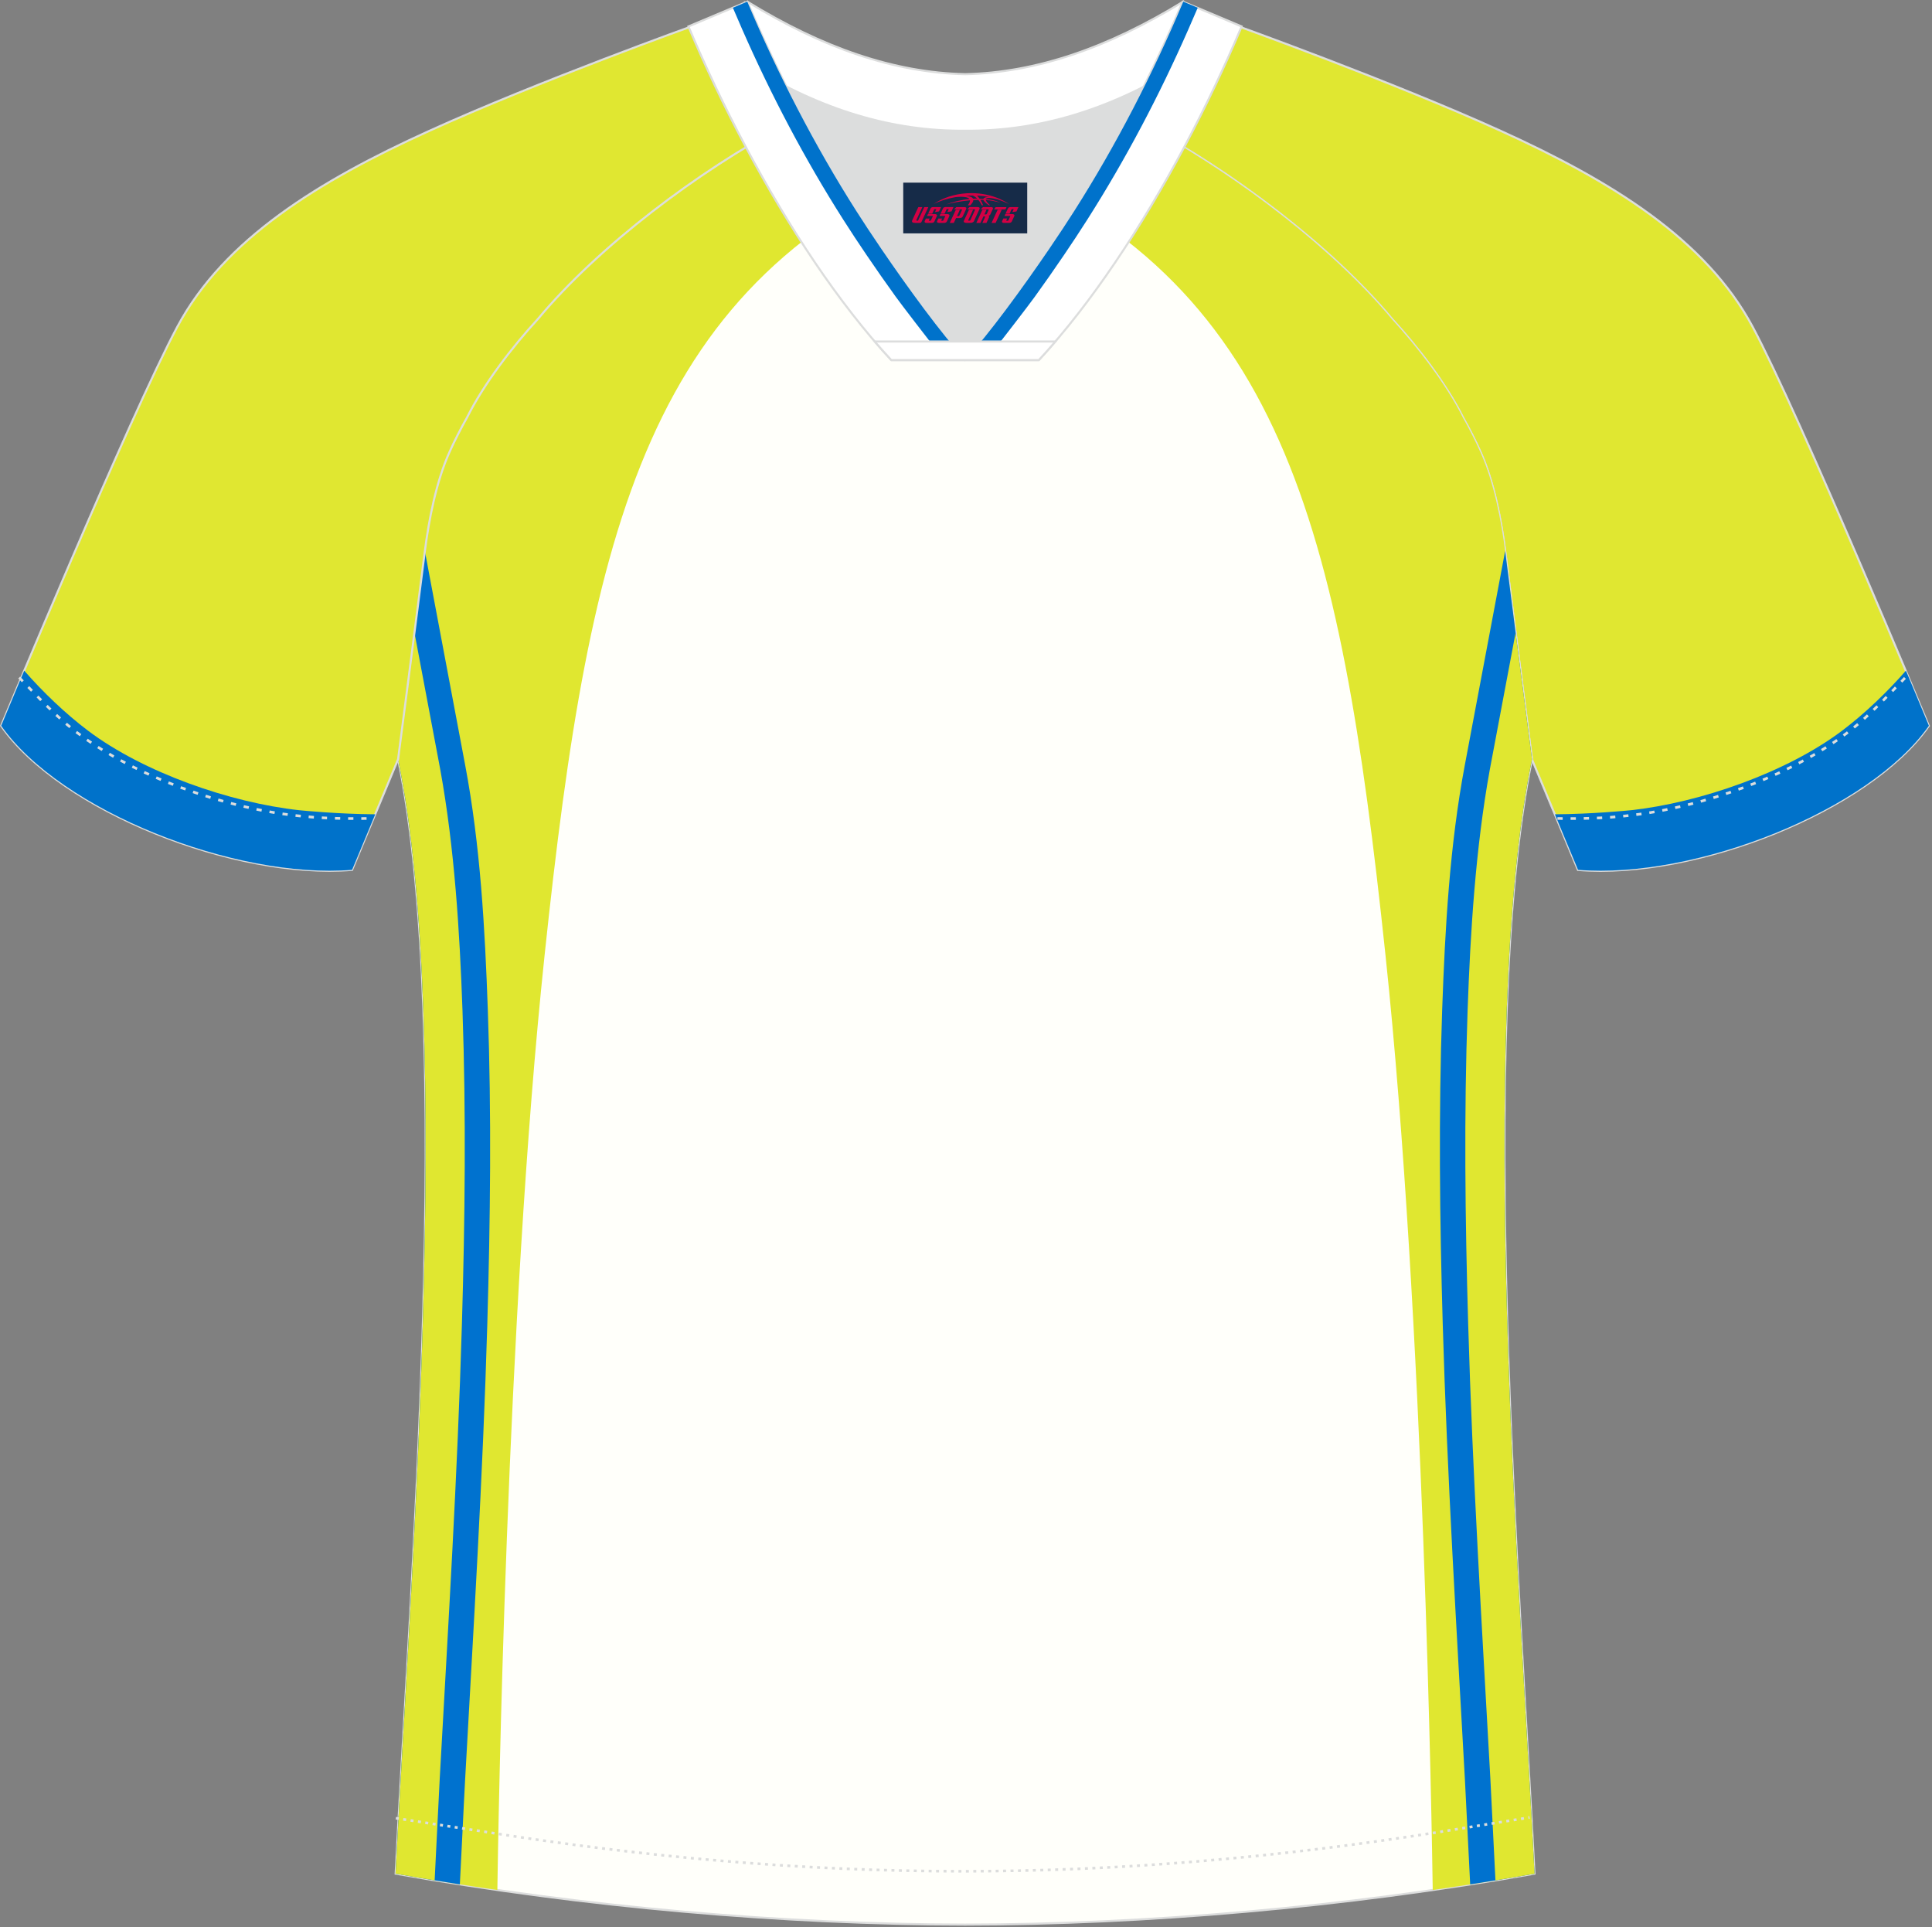
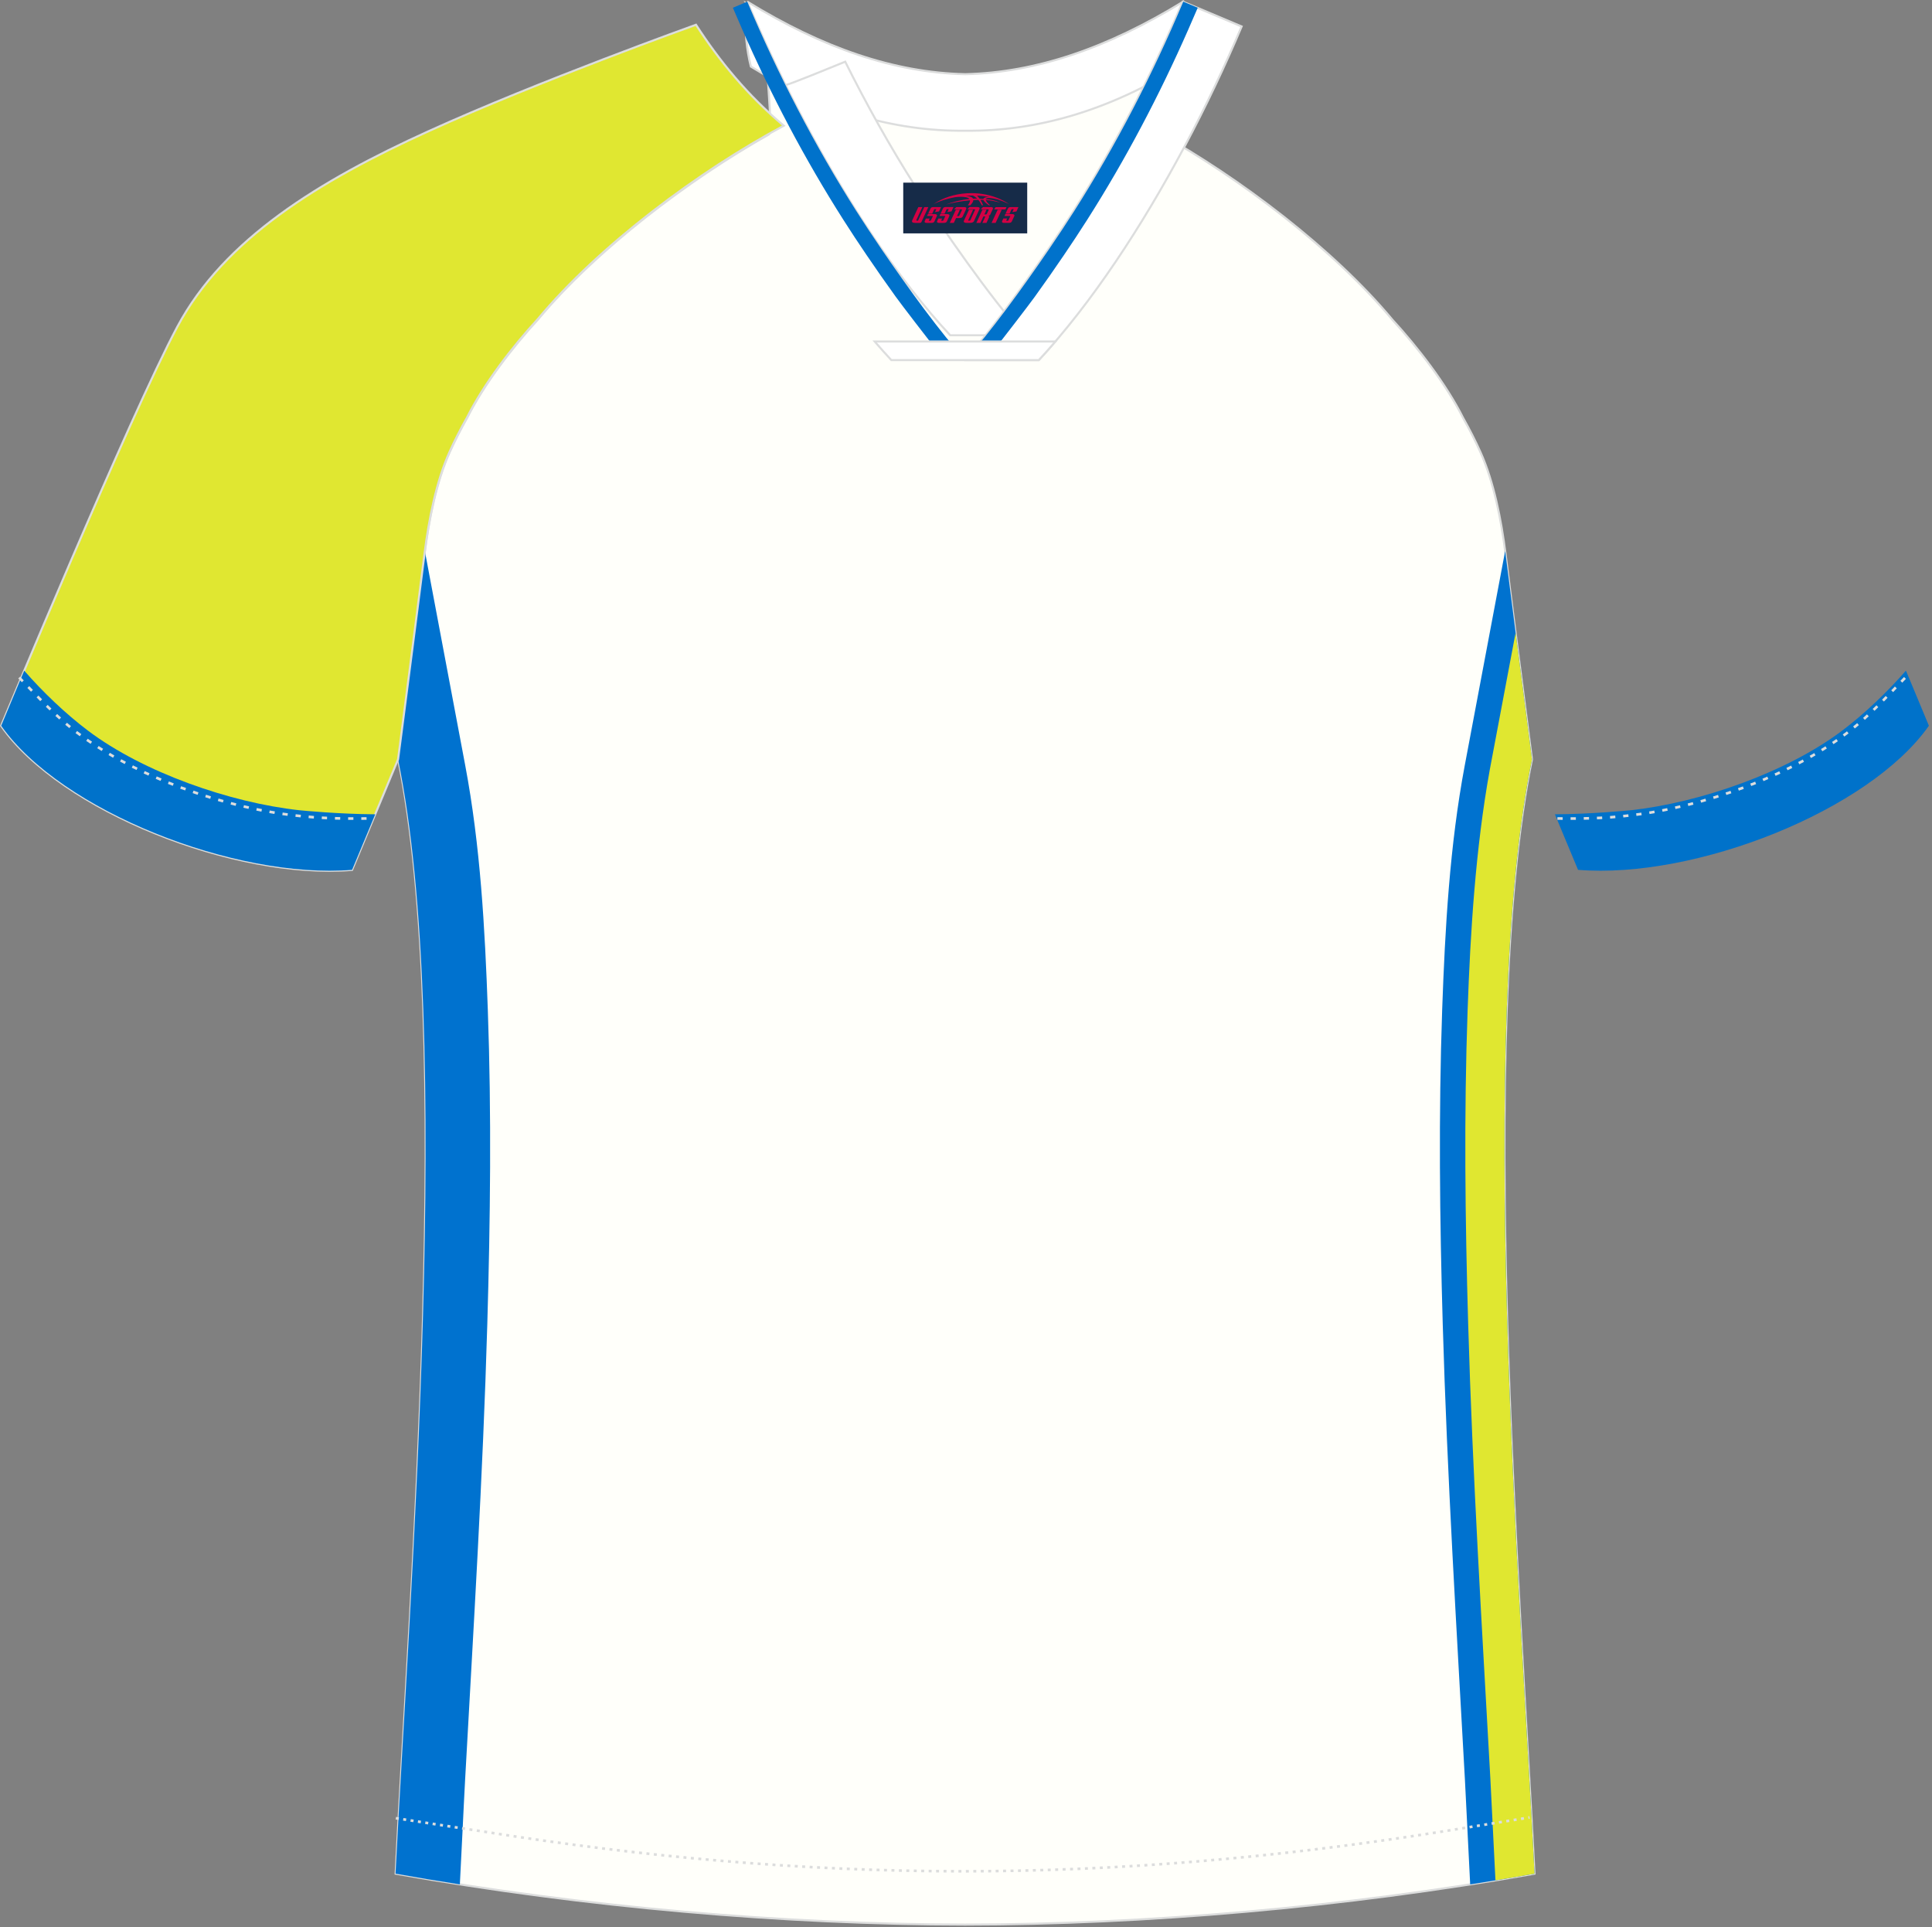
<svg xmlns="http://www.w3.org/2000/svg" version="1.1" id="图层_1" x="0px" y="0px" width="374px" height="373px" viewBox="0 0 374 373" enable-background="new 0 0 374 373" xml:space="preserve">
  <rect x="0" y="0" width="374" height="373" fill="#808080" stroke="none" />
  <g id="XMLID_20_">
-     <path fill="#E0E731" stroke="#DCDDDD" stroke-width="0.4" stroke-miterlimit="22.926" d="M221.91,24.33   c7.08-5.95,12.46-12.55,16.99-19.54c0,0,30.63,10.99,51.77,20.61c21.15,9.61,39.53,20.88,48.61,37.85   c9.08,16.97,34.11,77.23,34.11,77.23c-11.56,16.47-45.25,29.73-67.92,27.89l-8.91-21.4c0,0-3.8-29.24-5.12-39.8   c-0.85-6.78-2.31-14.06-4.84-19.68c-1.01-2.25-2.15-4.48-3.4-6.7c-3.26-6.52-8.77-13.67-13.69-19.02   C257.63,47.5,238.27,33.07,221.91,24.33z" />
    <path fill="#0072CA" d="M373.4,140.46c-11.56,16.47-45.25,29.73-67.92,27.89L301,157.6c7.01-0.04,13.97-0.71,14.73-0.79   c13.34-1.46,30.14-7.3,40.88-15.4c4.39-3.31,8.78-7.53,12.34-11.61c0.23,0.56,0.47,1.1,0.69,1.63   C371.95,136.97,373.4,140.46,373.4,140.46z" />
    <path fill="#FFFFFA" stroke="#DCDDDD" stroke-width="0.4" stroke-miterlimit="22.926" d="M291.45,107.27   c1.27,10.18,4.85,37.71,5.11,39.69c-10.86,52.55-2.19,162.17,0.49,215.67c-36.81,6.53-75.41,9.83-110.23,9.86   c-34.82-0.04-73.42-3.33-110.23-9.86c2.68-53.5,11.35-163.12,0.49-215.67c0.25-1.98,3.83-29.51,5.1-39.69   c0.85-6.78,2.31-14.06,4.84-19.68c1.01-2.25,2.15-4.48,3.4-6.7c3.26-6.52,8.77-13.67,13.69-19.02   c11.2-13.44,29.03-27.02,44.74-35.86c0.96-0.54-1.02-15.4-0.07-15.9c3.94,3.31,25.19,3.25,30.33,6.12l-2.65,0.68   c6.1,2.82,12.97,4.24,19.71,4.25c6.73-0.02-2.73-1.43,3.36-4.26l5.7-2.51c5.14-2.86,16.19-2.27,20.14-5.58   c0.73,0.39-1.96,16.42-1.22,16.84c15.87,8.82,34.04,22.6,45.39,36.23c4.92,5.36,10.44,12.5,13.7,19.02   c1.25,2.22,2.39,4.46,3.39,6.7C289.14,93.21,290.61,100.49,291.45,107.27z" />
-     <path fill="#E0E730" d="M183.7,30.65c-0.02-0.18-25.86-12.47-35.2-18.92c-0.04,3.98,1.11,13.83,0.33,14.27   c-15.71,8.84-33.54,22.42-44.74,35.86c-4.93,5.36-10.44,12.5-13.69,19.02c-1.25,2.22-2.39,4.46-3.4,6.7   c-2.53,5.62-3.99,12.9-4.84,19.68c-1.27,10.18-4.85,37.71-5.1,39.69c10.86,52.55,2.19,162.17-0.49,215.67   c6.52,1.16,13.1,2.21,19.71,3.17c0.15-10.58,1.71-110.65,9.14-180.89C114.27,101.17,125.48,54.28,183.7,30.65z" />
    <path fill="#0072CF" d="M94.33,256.35c-0.85,29.37-2.67,58.71-4.29,88.05c-0.18,3.18-0.32,6.36-0.48,9.54l-0.54,10.77   c-4.17-0.65-8.32-1.34-12.45-2.08c2.68-53.5,11.35-163.12,0.49-215.67c0.25-1.98,3.83-29.51,5.1-39.69l0.08-0.63l7.82,41.5   c2.93,15.52,3.81,31.5,4.37,47.25C95.16,215.7,94.92,236.04,94.33,256.35z" />
-     <path fill="#E0E730" d="M89.42,256.21c0.59-20.18,0.82-40.47,0.11-60.65c-0.54-15.26-1.54-31.35-4.28-46.51l-5.01-26.58   c-1.43,11.1-3,23.2-3.17,24.49c10.86,52.55,2.19,162.17-0.49,215.67c2.51,0.45,5.04,0.88,7.56,1.29l0.51-10.23   c0.26-5.22,0.44-8.86,0.48-9.56C86.75,314.83,88.56,285.58,89.42,256.21z" />
-     <path fill="#E0E730" d="M189.92,30.65c0.02-0.18,26.3-12.68,35.44-19.08c-0.42,4.7-1.78,13.76-1.23,14.07   c15.87,8.82,34.04,22.6,45.39,36.23c4.92,5.36,10.44,12.5,13.7,19.02c1.25,2.22,2.39,4.46,3.39,6.7c2.52,5.62,3.99,12.9,4.84,19.68   c1.27,10.18,4.85,37.71,5.11,39.69c-10.86,52.55-2.19,162.17,0.49,215.67c-6.52,1.16-13.1,2.21-19.7,3.16   c-0.15-10.57-1.71-110.65-9.14-180.89C259.36,101.17,248.15,54.28,189.92,30.65z" />
    <path fill="#0072CF" d="M279.29,256.35c0.86,29.37,2.67,58.71,4.29,88.05c0.17,3.18,0.32,6.36,0.48,9.54l0.54,10.77   c4.17-0.65,8.32-1.34,12.45-2.08c-2.68-53.5-11.34-163.12-0.49-215.67c-0.26-1.98-3.83-29.51-5.11-39.69l-0.08-0.63l-7.82,41.5   c-2.92,15.52-3.81,31.5-4.37,47.25C278.47,215.7,278.7,236.04,279.29,256.35z" />
    <path fill="#E0E730" d="M284.21,256.21c-0.59-20.18-0.82-40.47-0.11-60.65c0.54-15.26,1.54-31.35,4.28-46.51l5.01-26.58   c1.43,11.1,3,23.2,3.17,24.49c-10.86,52.55-2.19,162.17,0.49,215.67c-2.51,0.45-5.04,0.88-7.56,1.29l-0.51-10.23   c-0.26-5.22-0.44-8.86-0.48-9.56C286.88,314.83,285.06,285.58,284.21,256.21z" />
    <path fill="#E0E731" stroke="#DCDDDD" stroke-width="0.4" stroke-miterlimit="22.926" d="M151.72,24.33   c-7.08-5.95-12.46-12.55-16.99-19.54c0,0-30.63,10.99-51.78,20.61C61.8,35,43.41,46.26,34.33,63.24   c-9.08,16.97-34.11,77.23-34.11,77.23c11.56,16.47,45.25,29.73,67.93,27.89l8.91-21.4c0,0,3.8-29.24,5.12-39.8   c0.85-6.78,2.31-14.06,4.84-19.68c1.01-2.25,2.15-4.48,3.4-6.7c3.26-6.52,8.77-13.67,13.69-19.02   C116,47.5,135.35,33.07,151.72,24.33z" />
    <path fill="#0072CA" d="M0.23,140.46c11.56,16.47,45.25,29.73,67.93,27.89l4.48-10.75c-7.01-0.04-13.97-0.71-14.73-0.79   c-13.34-1.46-30.14-7.3-40.88-15.4c-4.39-3.31-8.78-7.53-12.34-11.61c-0.24,0.56-0.47,1.1-0.69,1.63   C1.68,136.97,0.23,140.46,0.23,140.46z" />
    <path fill="none" stroke="#DCDDDD" stroke-width="0.51" stroke-miterlimit="22.926" stroke-dasharray="1.02,1.53" d="   M3.71,131.13c2.92,3.02,6.08,6.41,9.27,9.1c10.32,8.74,27.36,15.21,41.6,17.27c5.61,0.81,10.34,0.99,16.71,0.91" />
    <path fill="none" stroke="#DCDDDD" stroke-width="0.51" stroke-miterlimit="22.926" stroke-dasharray="0.576,0.865" d="   M76.63,351.89c1.31,0.22,15.14,2.31,16.44,2.51c30.89,4.95,61.94,7.77,93.3,7.77c30.85,0,61.4-2.73,91.8-7.53   c1.8-0.28,16.13-2.59,17.93-2.89" />
    <path fill="none" stroke="#DCDDDD" stroke-width="0.51" stroke-miterlimit="22.926" stroke-dasharray="1.02,1.53" d="   M368.77,131.21c-2.9,3-6.03,6.35-9.19,9.02c-10.32,8.74-27.36,15.21-41.6,17.27c-5.61,0.81-10.34,0.99-16.71,0.91" />
    <path fill="#FFFFFF" stroke="#DCDDDD" stroke-width="0.4" stroke-miterlimit="22.926" d="M145.35,12.88   c13.69,8.44,27.53,12.57,41.51,12.42c13.98,0.15,27.82-3.98,41.51-12.42c1.75-6.97,0.68-12.56,0.68-12.56   c-14.63,8.96-28.42,13.72-42.2,14.04c-13.77-0.31-27.57-5.07-42.19-14.04C144.67,0.32,143.6,5.92,145.35,12.88z" />
-     <path fill="#DCDDDD" d="M218.03,18.43c-10.31,4.7-20.7,6.99-31.17,6.88c-10.47,0.11-20.86-2.17-31.17-6.88   c-1.16-0.53-2.32-1.09-3.48-1.68c4.1,8.24,8.7,16.46,13.6,24.17c4.88,7.67,14.79,21.97,21.04,28.72l-0.04,0.06   c6.25-6.75,16.16-21.05,21.04-28.72c4.91-7.71,9.5-15.93,13.6-24.17l0.02-0.04C220.33,17.35,219.18,17.9,218.03,18.43z" />
-     <path fill="#FFFFFF" stroke="#DCDDDD" stroke-width="0.4" stroke-miterlimit="22.926" d="M152.04,16.39   c-2.68-5.4-5.15-10.81-7.37-16.07l-11.4,4.8c3.2,7.6,6.93,15.49,11.06,23.25c8.22,15.44,17.99,30.33,28.21,41.32h14.28l0.04-0.06   c-6.25-6.75-16.16-21.05-21.04-28.72c-4.91-7.71-9.5-15.93-13.6-24.17C152.15,16.63,152.09,16.51,152.04,16.39z" />
+     <path fill="#FFFFFF" stroke="#DCDDDD" stroke-width="0.4" stroke-miterlimit="22.926" d="M152.04,16.39   c-2.68-5.4-5.15-10.81-7.37-16.07c3.2,7.6,6.93,15.49,11.06,23.25c8.22,15.44,17.99,30.33,28.21,41.32h14.28l0.04-0.06   c-6.25-6.75-16.16-21.05-21.04-28.72c-4.91-7.71-9.5-15.93-13.6-24.17C152.15,16.63,152.09,16.51,152.04,16.39z" />
    <path fill="#FFFFFF" stroke="#DCDDDD" stroke-width="0.4" stroke-miterlimit="22.926" d="M221.59,16.39   c2.68-5.4,5.15-10.81,7.37-16.07l11.4,4.8c-3.2,7.6-6.93,15.49-11.06,23.25c-8.22,15.44-18,30.33-28.21,41.32h-14.29l-0.04-0.06   c6.25-6.75,16.15-21.05,21.04-28.72c4.91-7.71,9.5-15.93,13.6-24.17C221.47,16.63,221.53,16.51,221.59,16.39z" />
    <path fill="#0072CB" d="M143.68,5.69c5.59,12.72,12.13,25.15,19.58,36.85c1.45,2.28,2.95,4.55,4.48,6.8   c1.85,2.73,3.74,5.43,5.66,8.09c1.25,1.73,5.51,7.26,9.4,12.26h4.01l0.04-0.06c-4.58-4.95-11.13-13.96-16.23-21.44   c-1.85-2.72-3.51-5.23-4.81-7.28c-8.11-12.73-15.28-26.64-21.15-40.59l-2.79,1.18L143.68,5.69z" />
    <path fill="#0072CB" d="M230.04,5.69c-5.59,12.72-12.13,25.15-19.58,36.85c-1.45,2.28-2.95,4.55-4.48,6.8   c-1.85,2.73-3.74,5.43-5.66,8.09c-1.25,1.73-5.51,7.26-9.4,12.26h-4.01l-0.04-0.06c4.58-4.95,11.13-13.96,16.23-21.44   c1.85-2.72,3.51-5.23,4.81-7.28c8.11-12.73,15.28-26.64,21.15-40.59l2.8,1.18L230.04,5.69z" />
    <path fill="#FFFFFF" stroke="#DCDDDD" stroke-width="0.4" stroke-miterlimit="22.926" d="M186.81,69.69h14.29   c1.08-1.16,2.15-2.36,3.21-3.6h-14.38h-0.09h-6.05h-14.47c1.07,1.24,2.14,2.44,3.22,3.6H186.81z" />
  </g>
  <g id="tag_logo">
    <rect y="35.35" fill="#162B48" width="24" height="9.818" x="174.85" />
    <g>
      <path fill="#D30044" d="M190.81,38.54l0.005-0.011c0.131-0.311,1.085-0.262,2.351,0.071c0.715,0.24,1.44,0.54,2.193,0.9    c-0.218-0.147-0.447-0.289-0.682-0.42l0.011,0.005l-0.011-0.005c-1.478-0.845-3.218-1.418-5.1-1.62    c-1.282-0.115-1.658-0.082-2.411-0.055c-2.449,0.142-4.68,0.905-6.458,2.095c1.26-0.638,2.722-1.075,4.195-1.336    c1.467-0.18,2.476-0.033,2.771,0.344c-1.691,0.175-3.469,0.633-4.555,1.075c1.156-0.338,2.967-0.665,4.647-0.813    c0.016,0.251-0.115,0.567-0.415,0.96h0.475c0.376-0.382,0.584-0.725,0.595-1.004c0.333-0.022,0.66-0.033,0.971-0.033    C189.64,38.98,189.85,39.33,190.05,39.72h0.262c-0.125-0.344-0.295-0.687-0.518-1.036c0.207,0,0.393,0.005,0.567,0.011    c0.104,0.267,0.496,0.66,1.058,1.025h0.245c-0.442-0.365-0.753-0.753-0.835-1.004c1.047,0.065,1.696,0.224,2.885,0.513    C192.63,38.8,191.89,38.63,190.81,38.54z M188.37,38.45c-0.164-0.295-0.655-0.485-1.402-0.551    c0.464-0.033,0.922-0.055,1.364-0.055c0.311,0.147,0.589,0.344,0.84,0.589C188.91,38.43,188.64,38.44,188.37,38.45z M190.35,38.5c-0.224-0.016-0.458-0.027-0.715-0.044c-0.147-0.202-0.311-0.398-0.502-0.6c0.082,0,0.164,0.005,0.24,0.011    c0.72,0.033,1.429,0.125,2.138,0.273C190.84,38.1,190.46,38.26,190.35,38.5z" />
      <path fill="#D30044" d="M177.77,40.08L176.6,42.63C176.42,43,176.69,43.14,177.17,43.14l0.873,0.005    c0.115,0,0.251-0.049,0.327-0.175l1.342-2.891H178.93L177.71,42.71H177.54c-0.147,0-0.185-0.033-0.147-0.125l1.156-2.504H177.77L177.77,40.08z M179.63,41.43h1.271c0.36,0,0.584,0.125,0.442,0.425L180.87,42.89C180.77,43.11,180.5,43.14,180.27,43.14H179.35c-0.267,0-0.442-0.136-0.349-0.333l0.235-0.513h0.742L179.8,42.67C179.78,42.72,179.82,42.73,179.88,42.73h0.18    c0.082,0,0.125-0.016,0.147-0.071l0.376-0.813c0.011-0.022,0.011-0.044-0.055-0.044H179.46L179.63,41.43L179.63,41.43z M180.45,41.36h-0.78l0.475-1.025c0.098-0.218,0.338-0.256,0.578-0.256H182.17L181.78,40.92L181,41.04l0.262-0.562H180.97c-0.082,0-0.12,0.016-0.147,0.071L180.45,41.36L180.45,41.36z M182.04,41.43L181.87,41.8h1.069c0.06,0,0.06,0.016,0.049,0.044    L182.61,42.66C182.59,42.71,182.55,42.73,182.47,42.73H182.29c-0.055,0-0.104-0.011-0.082-0.06l0.175-0.376H181.64L181.41,42.81C181.31,43,181.49,43.14,181.76,43.14h0.916c0.24,0,0.502-0.033,0.605-0.251l0.475-1.031c0.142-0.3-0.082-0.425-0.442-0.425H182.04L182.04,41.43z M182.85,41.36l0.371-0.818c0.022-0.055,0.06-0.071,0.147-0.071h0.295L183.4,41.03l0.791-0.115l0.387-0.845H183.13c-0.24,0-0.48,0.038-0.578,0.256L182.08,41.36L182.85,41.36L182.85,41.36z M185.25,41.82h0.278c0.087,0,0.153-0.022,0.202-0.115    l0.496-1.075c0.033-0.076-0.011-0.12-0.125-0.12H184.7l0.431-0.431h1.522c0.355,0,0.485,0.153,0.393,0.355l-0.676,1.445    c-0.06,0.125-0.175,0.333-0.644,0.327l-0.649-0.005L184.64,43.14H183.86l1.178-2.558h0.785L185.25,41.82L185.25,41.82z     M187.84,42.63c-0.022,0.049-0.06,0.076-0.142,0.076h-0.191c-0.082,0-0.109-0.027-0.082-0.076l0.944-2.051h-0.785l-0.987,2.138    c-0.125,0.273,0.115,0.415,0.453,0.415h0.72c0.327,0,0.649-0.071,0.769-0.322l1.085-2.384c0.093-0.202-0.06-0.355-0.415-0.355    h-1.533l-0.431,0.431h1.38c0.115,0,0.164,0.033,0.131,0.104L187.84,42.63L187.84,42.63z M190.56,41.5h0.278    c0.087,0,0.158-0.022,0.202-0.115l0.344-0.753c0.033-0.076-0.011-0.12-0.125-0.12h-1.402l0.425-0.431h1.527    c0.355,0,0.485,0.153,0.393,0.355l-0.529,1.124c-0.044,0.093-0.147,0.18-0.393,0.18c0.224,0.011,0.256,0.158,0.175,0.327    l-0.496,1.075h-0.785l0.54-1.167c0.022-0.055-0.005-0.087-0.104-0.087h-0.235L189.79,43.14h-0.785l1.178-2.558h0.785L190.56,41.5L190.56,41.5z M193.13,40.59L191.95,43.14h0.785l1.184-2.558H193.13L193.13,40.59z M194.64,40.52l0.202-0.431h-2.1l-0.295,0.431    H194.64L194.64,40.52z M194.62,41.43h1.271c0.36,0,0.584,0.125,0.442,0.425l-0.475,1.031c-0.104,0.218-0.371,0.251-0.605,0.251    h-0.916c-0.267,0-0.442-0.136-0.349-0.333l0.235-0.513h0.742L194.79,42.67c-0.022,0.049,0.022,0.06,0.082,0.06h0.18    c0.082,0,0.125-0.016,0.147-0.071l0.376-0.813c0.011-0.022,0.011-0.044-0.049-0.044h-1.069L194.62,41.43L194.62,41.43z     M195.43,41.36H194.65l0.475-1.025c0.098-0.218,0.338-0.256,0.578-0.256h1.451l-0.387,0.845l-0.791,0.115l0.262-0.562h-0.295    c-0.082,0-0.12,0.016-0.147,0.071L195.43,41.36z" />
    </g>
  </g>
</svg>